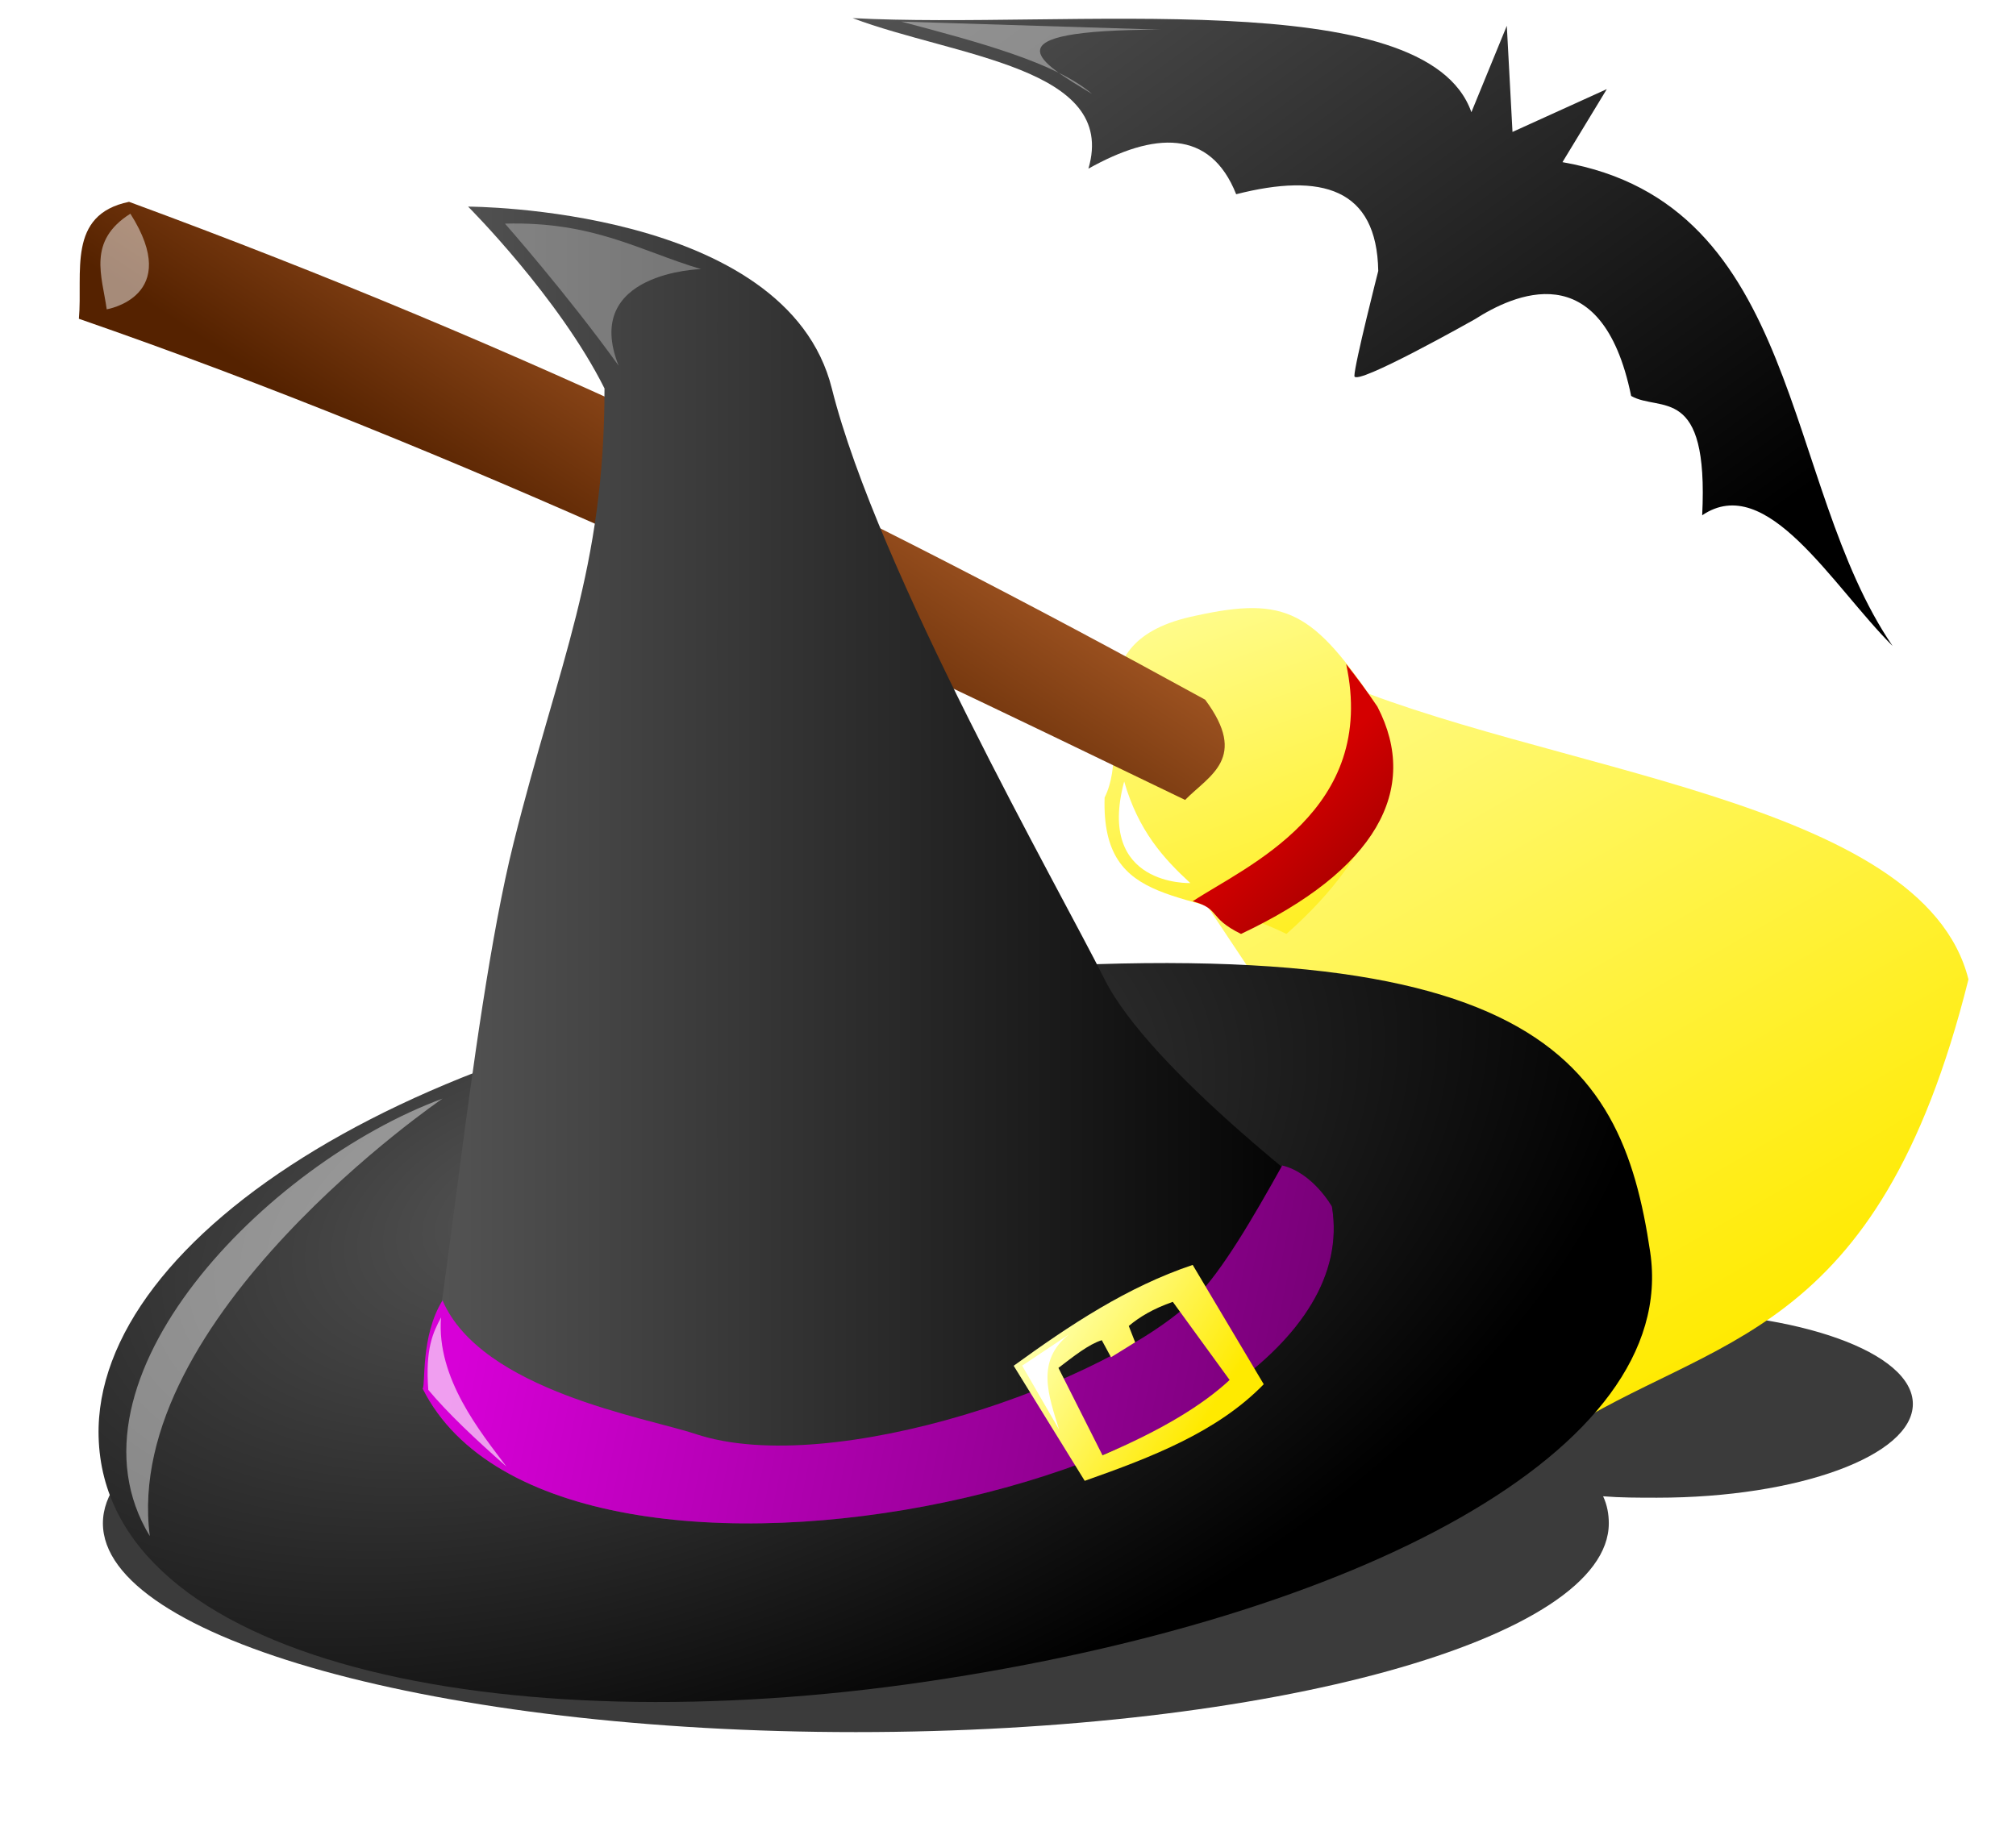
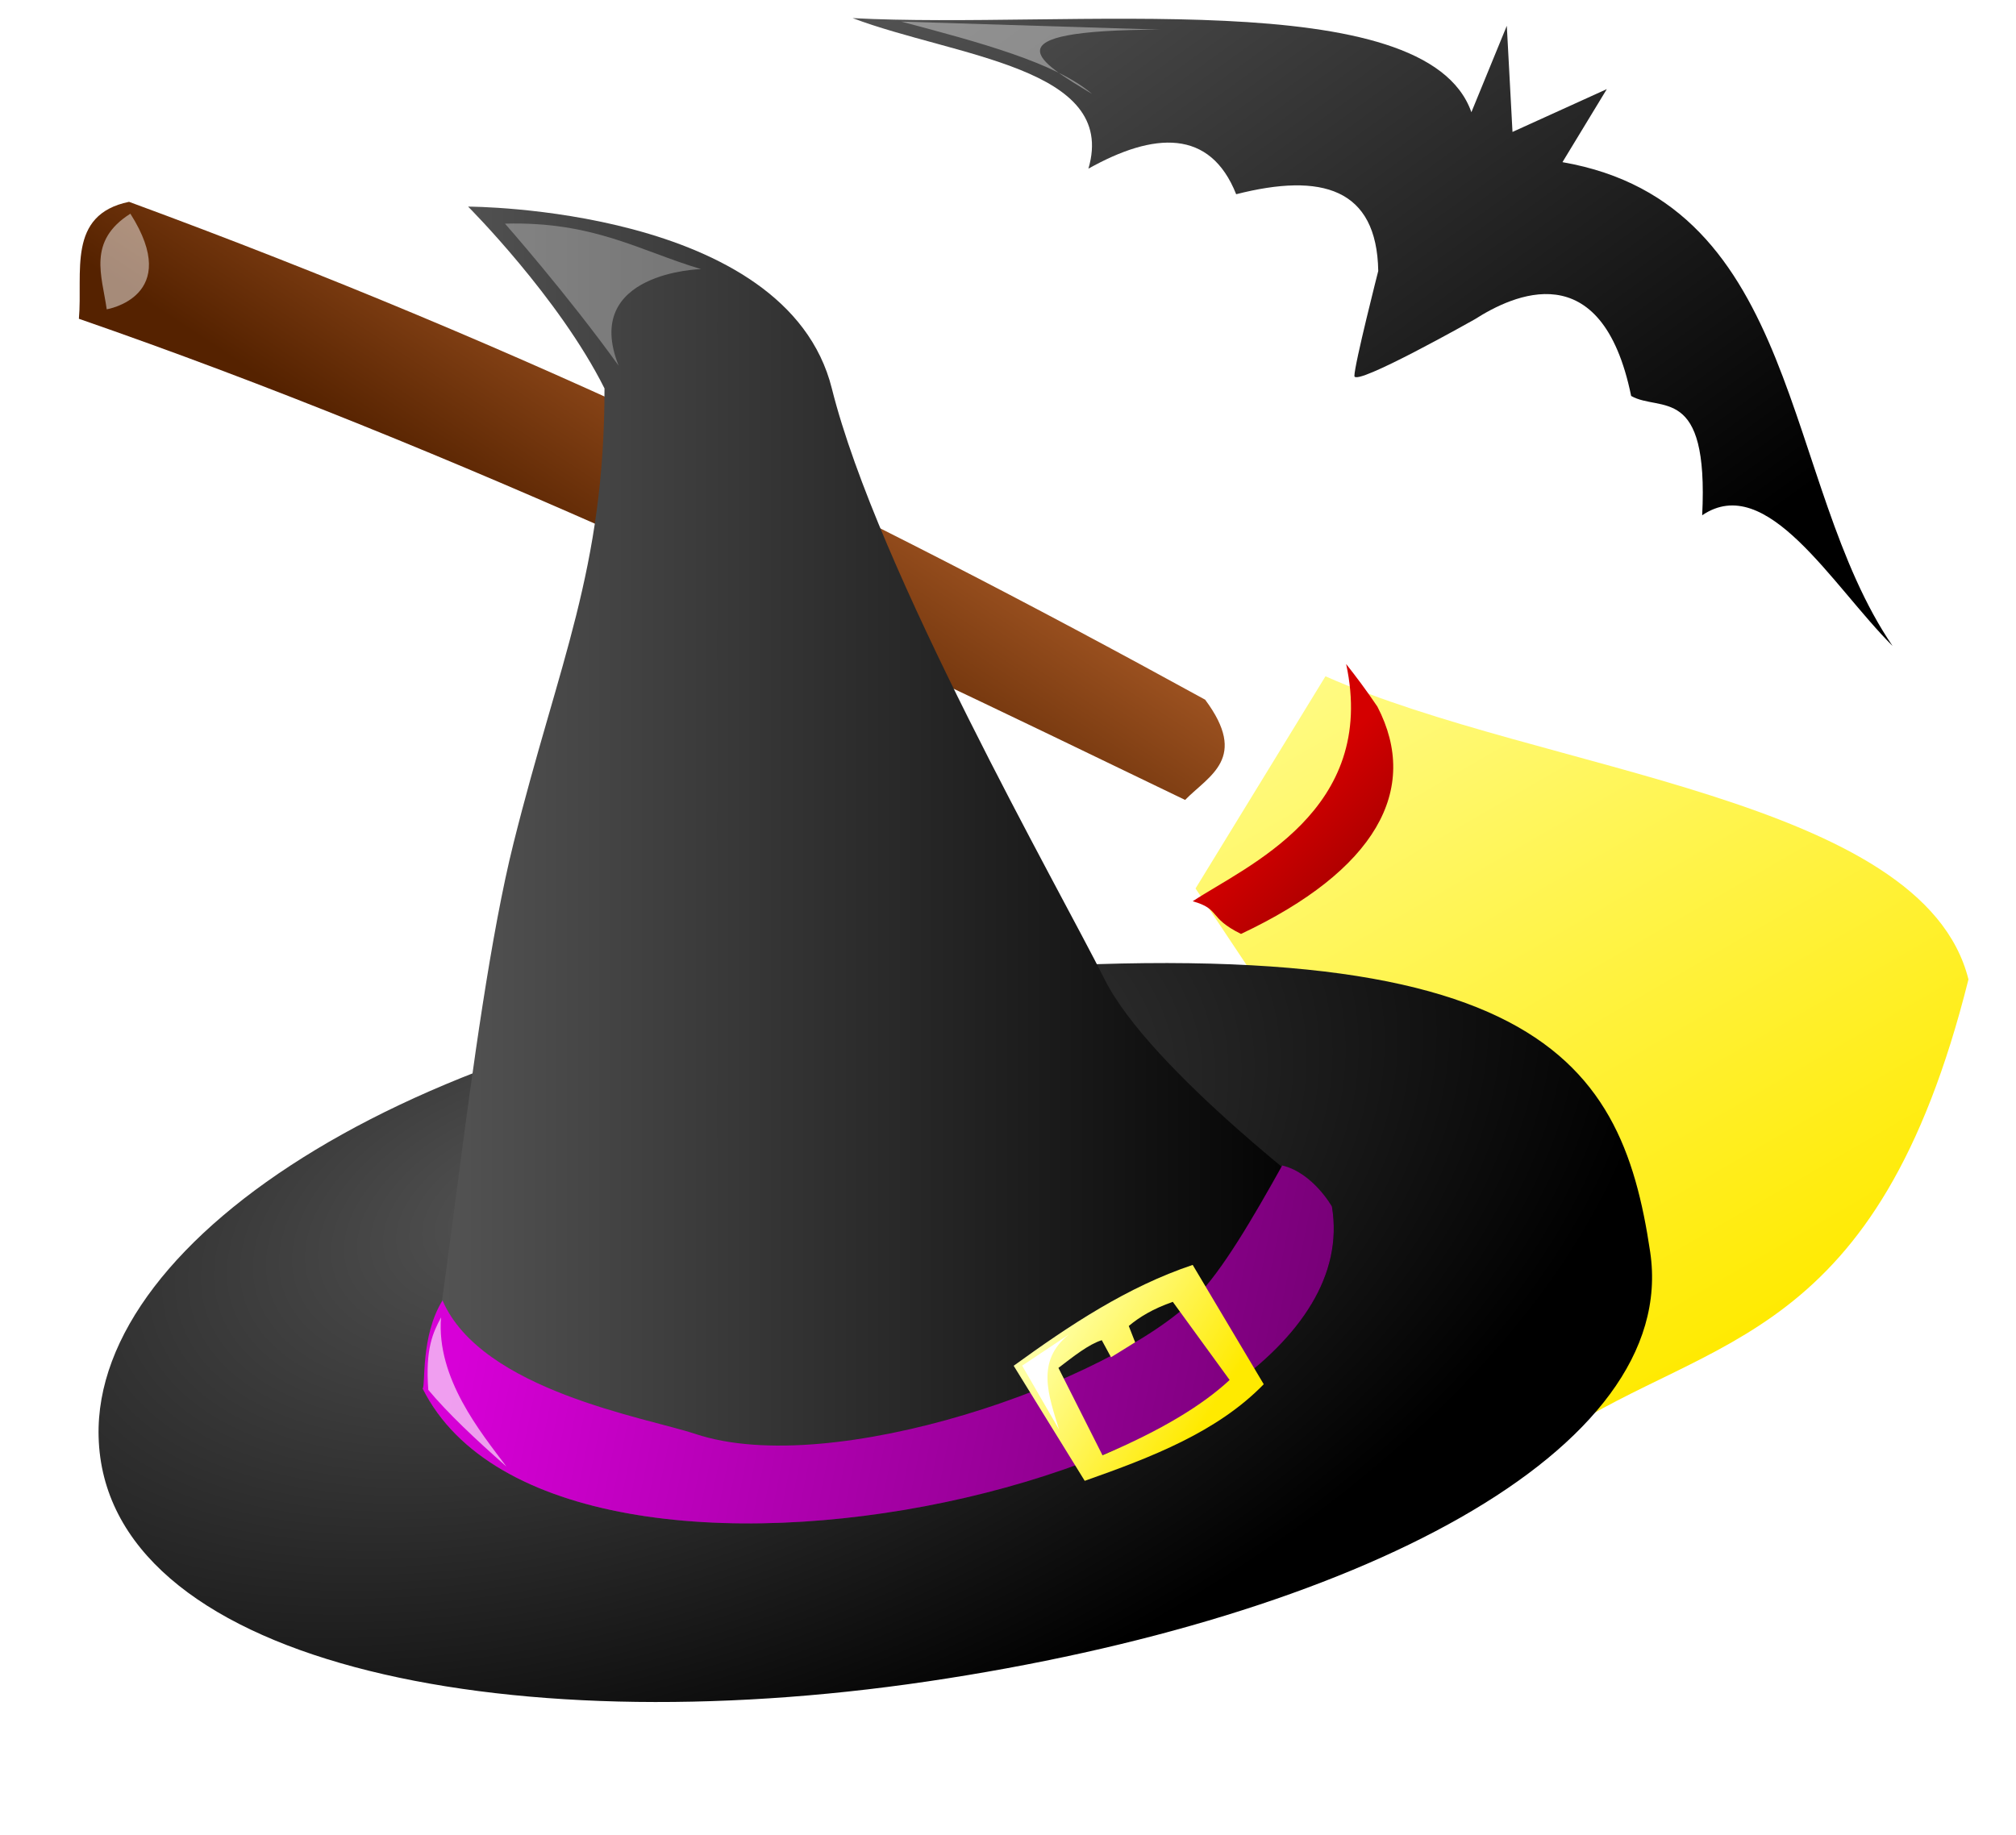
<svg xmlns="http://www.w3.org/2000/svg" xmlns:ns1="http://www.inkscape.org/namespaces/inkscape" xmlns:ns2="http://sodipodi.sourceforge.net/DTD/sodipodi-0.dtd" xmlns:xlink="http://www.w3.org/1999/xlink" width="256" height="233.086" id="svg2" version="1.1" ns1:version="0.48.1 r9760" ns2:docname="halloween_icon.svg" ns1:export-filename="halloween03.png" ns1:export-xdpi="89.949997" ns1:export-ydpi="89.949997">
  <defs id="defs4">
    <linearGradient id="linearGradient2868">
      <stop style="stop-color:#d700d7;stop-opacity:1;" offset="0" id="stop2870" />
      <stop style="stop-color:#6e006e;stop-opacity:1;" offset="1" id="stop2872" />
    </linearGradient>
    <linearGradient id="linearGradient3651">
      <stop style="stop-color:#555555;stop-opacity:1;" offset="0" id="stop3653" />
      <stop style="stop-color:#000000;stop-opacity:1;" offset="1" id="stop3655" />
    </linearGradient>
    <linearGradient id="linearGradient3689">
      <stop style="stop-color:#ffea00;stop-opacity:1;" offset="0" id="stop3691" />
      <stop style="stop-color:#ffffa4;stop-opacity:1;" offset="1" id="stop3693" />
    </linearGradient>
    <linearGradient id="linearGradient3679">
      <stop style="stop-color:#552200;stop-opacity:1;" offset="0" id="stop3681" />
      <stop style="stop-color:#b6632c;stop-opacity:1;" offset="1" id="stop3683" />
    </linearGradient>
    <radialGradient ns1:collect="always" xlink:href="#linearGradient3651" id="radialGradient2874" cx="16.668" cy="23.686" fx="16.668" fy="23.686" r="15.514" gradientTransform="matrix(1.417,4.859,-8.932,2.605,156.791,923.02)" gradientUnits="userSpaceOnUse" />
    <linearGradient ns1:collect="always" xlink:href="#linearGradient3651" id="linearGradient2902" x1="13" y1="21.984" x2="33.04" y2="21.984" gradientUnits="userSpaceOnUse" gradientTransform="matrix(5.773,0,0,5.773,-123.511,886.743)" />
    <linearGradient ns1:collect="always" xlink:href="#linearGradient2868" id="linearGradient2904" x1="14" y1="33" x2="34" y2="37" gradientUnits="userSpaceOnUse" gradientTransform="matrix(5.773,0,0,5.773,-123.511,886.743)" />
    <linearGradient ns1:collect="always" xlink:href="#linearGradient3689" id="linearGradient2918" x1="30.344" y1="35.5" x2="27.078" y2="33.391" gradientUnits="userSpaceOnUse" gradientTransform="matrix(5.773,0,0,5.773,-123.511,886.743)" />
    <filter ns1:collect="always" id="filter3694" x="-0.1" width="1.201" y="-0.073" height="1.145" color-interpolation-filters="sRGB">
      <feGaussianBlur ns1:collect="always" stdDeviation="0.291" id="feGaussianBlur3696" />
    </filter>
    <filter ns1:collect="always" id="filter3700" x="-0.133" width="1.265" y="-0.183" height="1.366" color-interpolation-filters="sRGB">
      <feGaussianBlur ns1:collect="always" stdDeviation="0.238" id="feGaussianBlur3702" />
    </filter>
    <filter ns1:collect="always" id="filter3710" x="-0.172" width="1.344" y="-0.091" height="1.182" color-interpolation-filters="sRGB">
      <feGaussianBlur ns1:collect="always" stdDeviation="0.124" id="feGaussianBlur3712" />
    </filter>
    <filter ns1:collect="always" id="filter3720" x="-0.195" width="1.391" y="-0.096" height="1.192" color-interpolation-filters="sRGB">
      <feGaussianBlur ns1:collect="always" stdDeviation="0.084" id="feGaussianBlur3722" />
    </filter>
    <linearGradient ns1:collect="always" xlink:href="#linearGradient3679" id="linearGradient3726" x1="20.619" y1="16.649" x2="24.772" y2="10.328" gradientUnits="userSpaceOnUse" gradientTransform="matrix(5.773,0,0,5.773,-139.638,896.08)" />
    <linearGradient ns1:collect="always" xlink:href="#linearGradient3689" id="linearGradient3730" x1="34" y1="27" x2="30" y2="16" gradientUnits="userSpaceOnUse" gradientTransform="matrix(5.773,0,0,5.773,-123.511,886.743)" />
    <linearGradient ns1:collect="always" xlink:href="#linearGradient3689" id="linearGradient3850" x1="44" y1="33" x2="33" y2="14" gradientUnits="userSpaceOnUse" gradientTransform="matrix(5.773,0,0,5.773,-123.511,886.743)" />
    <linearGradient id="linearGradient3801">
      <stop id="stop3803" offset="0" style="stop-color:#a20000;stop-opacity:1;" />
      <stop id="stop3805" offset="1" style="stop-color:#d40000;stop-opacity:1;" />
    </linearGradient>
    <linearGradient ns1:collect="always" xlink:href="#linearGradient3801" id="linearGradient4003" x1="34" y1="24" x2="32" y2="22" gradientUnits="userSpaceOnUse" gradientTransform="matrix(5.773,0,0,5.773,-123.511,886.743)" />
    <filter ns1:collect="always" id="filter4019" x="-0.537" width="2.075" y="-0.273" height="1.546" color-interpolation-filters="sRGB">
      <feGaussianBlur ns1:collect="always" stdDeviation="0.239" id="feGaussianBlur4021" />
    </filter>
    <filter ns1:collect="always" id="filter4029" x="-0.282" width="1.565" y="-0.198" height="1.397" color-interpolation-filters="sRGB">
      <feGaussianBlur ns1:collect="always" stdDeviation="0.185" id="feGaussianBlur4031" />
    </filter>
    <linearGradient ns1:collect="always" xlink:href="#linearGradient3651" id="linearGradient4036" x1="26.639" y1="1004.721" x2="39.084" y2="1021.925" gradientUnits="userSpaceOnUse" gradientTransform="matrix(5.773,0,0,5.773,-125.209,-4905.461)" />
    <filter ns1:collect="always" id="filter4044" x="-0.095" width="1.19" y="-0.341" height="1.682" color-interpolation-filters="sRGB">
      <feGaussianBlur ns1:collect="always" stdDeviation="0.226" id="feGaussianBlur4046" />
    </filter>
    <filter ns1:collect="always" id="filter3650" x="-0.057" width="1.114" y="-0.245" height="1.49" color-interpolation-filters="sRGB">
      <feGaussianBlur ns1:collect="always" stdDeviation="0.944" id="feGaussianBlur3652" />
    </filter>
  </defs>
  <ns2:namedview id="base" pagecolor="#ffffff" bordercolor="#666666" borderopacity="1.0" ns1:pageopacity="0.0" ns1:pageshadow="2" ns1:zoom="1" ns1:cx="-41.100522" ns1:cy="117.18369" ns1:document-units="px" ns1:current-layer="layer1" showgrid="false" ns1:window-width="1181" ns1:window-height="857" ns1:window-x="77" ns1:window-y="0" ns1:window-maximized="0" fit-margin-top="0" fit-margin-left="0" fit-margin-right="0" fit-margin-bottom="0">
    <ns1:grid type="xygrid" id="grid2837" empspacing="5" visible="true" enabled="true" snapvisiblegridlinesonly="true" />
  </ns2:namedview>
  <g ns1:label="Layer 1" ns1:groupmode="layer" id="layer1" transform="translate(102.125,-912.46)">
-     <path style="fill:#000000;fill-opacity:0.769;fill-rule:evenodd;stroke:none;filter:url(#filter3650)" d="m 40.156,33.312 c -2.632,0 -4.825,0.637 -5.438,1.531 -3.029,-0.913 -7.36,-1.469 -12.188,-1.469 -9.155,0 -16.562,2.056 -16.562,4.594 0,2.537 7.408,4.594 16.562,4.594 9.155,0 16.562,-2.056 16.562,-4.594 0,-0.2 -0.035,-0.4 -0.125,-0.594 0.386,0.031 0.777,0.031 1.188,0.031 3.106,0 5.625,-0.926 5.625,-2.062 0,-1.137 -2.519,-2.031 -5.625,-2.031 z" transform="matrix(5.773,0,0,5.773,-123.511,886.743)" id="path4048" ns1:connector-curvature="0" />
    <path style="color:#000000;fill:url(#linearGradient3850);stroke:none;stroke-width:1px;marker:none;visibility:visible;display:inline;overflow:visible;enable-background:accumulate" d="m 66.188,998.356 c 27.578,12.203 75.876,15.402 81.65,38.495 -11.547,46.187 -32.507,45.052 -51.96,57.734 L 49.69,1025.304 66.188,998.356 z" id="path3848" ns2:nodetypes="ccccc" ns1:connector-curvature="0" />
-     <path style="color:#000000;fill:url(#linearGradient3730);stroke:none;stroke-width:1px;marker:none;visibility:visible;display:inline;overflow:visible;enable-background:accumulate" d="m 49.69,990.664 c -15.962,3.293 -7.725,15.386 -11.547,23.094 -0.44,14.406 10.925,11.319 23.094,17.32 12.31,-10.924 13.873,-20.195 11.547,-28.867 -8.158,-12.121 -11.554,-14.082 -23.094,-11.547 z" id="path3728" ns2:nodetypes="ccccc" ns1:connector-curvature="0" />
    <path style="color:#000000;fill:url(#linearGradient3726);stroke:none;stroke-width:1px;marker:none;visibility:visible;display:inline;overflow:visible;enable-background:accumulate" d="m -85.741,938.093 c 50.715,18.681 92.15,38.8 136.651,63.234 5.535,7.436 0.527,9.6 -2.546,12.732 -46.064,-22.27 -92.192,-44.38 -140.471,-61.111 0.522,-5.865 -1.557,-13.217 6.366,-14.854 z" id="path3724" ns2:nodetypes="ccccc" ns1:connector-curvature="0" />
    <path style="fill:url(#radialGradient2874);fill-opacity:1;fill-rule:evenodd;stroke:none" d="m 107.424,1071.491 c 3.741,25.233 -37.332,46.454 -91.739,54.522 -54.408,8.068 -104.556,-2.561 -105.288,-31.08 -0.655,-25.5 41.146,-52.309 98.88,-58.082 83.157,-8.316 94.406,9.408 98.148,34.64 z" id="path2865" ns2:nodetypes="csssc" ns1:connector-curvature="0" />
    <path style="color:#000000;fill:url(#linearGradient2902);fill-opacity:1;stroke:none;stroke-width:1px;marker:none;visibility:visible;display:inline;overflow:visible;enable-background:accumulate" d="m -48.457,1088.811 c 2.237,-0.195 5.773,-46.187 11.547,-69.281 5.773,-23.094 11.547,-34.64 11.547,-57.734 -5.773,-11.547 -17.32,-23.094 -17.32,-23.094 0,0 40.414,0 46.187,23.094 5.773,23.094 28.867,63.507 34.64,75.054 5.773,11.547 28.867,28.867 28.867,28.867 5.773,34.64 -98.148,57.734 -115.468,23.094 z" id="path2876" ns2:nodetypes="csccsscc" ns1:connector-curvature="0" />
    <path style="color:#000000;fill:url(#linearGradient2904);stroke:none;stroke-width:1px;marker:none;visibility:visible;display:inline;overflow:visible;enable-background:accumulate" d="m 60.696,1060.486 c -3.747,6.729 -7.668,13.441 -11.006,16.779 -10.825,10.825 -46.187,23.093 -63.507,17.32 -6.209,-2.07 -27.177,-5.51 -32.114,-16.959 -2.815,4.526 -2.133,10.851 -2.526,11.186 17.32,34.64 121.241,11.547 115.468,-23.094 0,0 -2.387,-4.283 -6.315,-5.232 z" id="path2897" ns2:nodetypes="csscccc" ns1:connector-curvature="0" />
    <path style="color:#000000;fill:url(#linearGradient2918);stroke:none;stroke-width:1px;marker:none;visibility:visible;display:inline;overflow:visible;enable-background:accumulate" d="m 49.329,1073.115 c -8.317,2.79 -15.602,7.645 -22.733,12.81 l 9.021,14.614 c 8.501,-2.999 16.83,-6.199 22.733,-12.268 l -9.021,-15.155 z m -2.526,4.691 7.217,9.923 c -3.425,3.187 -8.634,6.375 -16.147,9.562 l -5.593,-11.096 c 1.903,-1.45 3.831,-2.997 5.503,-3.518 l 1.173,2.165 3.067,-1.894 -0.812,-2.075 c 1.335,-1.128 3.058,-2.179 5.593,-3.067 z" id="path2908" ns2:nodetypes="cccccccccccccc" ns1:connector-curvature="0" />
-     <path style="color:#000000;fill:#ffffff;fill-opacity:0.446;stroke:none;stroke-width:1px;marker:none;visibility:visible;display:inline;overflow:visible;filter:url(#filter3694);enable-background:accumulate" d="m 13.438,28.625 c 0,0 -7.066,4.817 -6.438,9.625 -2.087,-3.43 2.562,-8.196 6.438,-9.625 z" id="path2920" transform="matrix(5.773,0,0,5.773,-123.511,886.743)" ns2:nodetypes="ccc" ns1:connector-curvature="0" />
    <path style="color:#000000;fill:#ffffff;fill-opacity:0.299;stroke:none;stroke-width:1px;marker:none;visibility:visible;display:inline;overflow:visible;filter:url(#filter3700);enable-background:accumulate" d="m 14.812,9.375 c 1.953,-0.053 2.965,0.599 4.312,1 0,0 -2.632,0.065 -1.812,2.125 -1.13,-1.572 -2.5,-3.125 -2.5,-3.125 z" id="path3698" transform="matrix(5.773,0,0,5.773,-123.511,886.743)" ns2:nodetypes="cccc" ns1:connector-curvature="0" />
    <path style="color:#000000;fill:#ffffff;fill-opacity:0.621;stroke:none;stroke-width:1px;marker:none;visibility:visible;display:inline;overflow:visible;filter:url(#filter3710);enable-background:accumulate" d="m 13.406,33.438 c -0.178,0.334 -0.348,0.688 -0.281,1.594 0.43,0.515 1.04,1.09 1.719,1.688 -0.567,-0.755 -1.544,-1.945 -1.438,-3.281 z" id="path3704" transform="matrix(5.773,0,0,5.773,-123.511,886.743)" ns2:nodetypes="cccc" ns1:connector-curvature="0" />
    <path style="color:#000000;fill:#ffffff;stroke:none;stroke-width:1px;marker:none;visibility:visible;display:inline;overflow:visible;filter:url(#filter3720);enable-background:accumulate" d="M 27.219,33.812 26.188,34.5 27,35.906 c -0.23,-0.748 -0.521,-1.507 0.219,-2.094 z" id="path3714" transform="matrix(5.773,0,0,5.773,-123.511,886.743)" ns2:nodetypes="cccc" ns1:connector-curvature="0" />
    <path style="color:#000000;fill:url(#linearGradient4003);stroke:none;stroke-width:1px;marker:none;visibility:visible;display:inline;overflow:visible;enable-background:accumulate" d="m 68.815,996.798 c 4.017,18.632 -12.677,25.644 -19.485,30.13 3.57,1.005 1.91,2.067 6.134,4.15 17.085,-8.059 22.802,-18.301 17.32,-28.867 -1.446,-2.149 -2.75,-3.871 -3.969,-5.413 z" id="path3852" ns2:nodetypes="ccccc" ns1:connector-curvature="0" />
    <path style="color:#000000;fill:#ffffff;fill-opacity:0.473;stroke:none;stroke-width:1px;marker:none;visibility:visible;display:inline;overflow:visible;filter:url(#filter4019);enable-background:accumulate" d="M 6.572,9.156 C 5.619,9.76 5.95,10.524 6.052,11.26 c 0,0 1.682,-0.278 0.52,-2.104 z" id="path4005" transform="matrix(5.773,0,0,5.773,-123.511,886.743)" ns2:nodetypes="ccc" ns1:connector-curvature="0" />
-     <path style="color:#000000;fill:#ffffff;stroke:none;stroke-width:1px;marker:none;visibility:visible;display:inline;overflow:visible;filter:url(#filter4029);enable-background:accumulate" d="m 28.432,21.648 c 0.314,1.087 0.868,1.695 1.455,2.235 -0.004,-8.95e-4 -2.077,0.078 -1.455,-2.235 z" id="path4023" transform="matrix(5.773,0,0,5.773,-123.511,886.743)" ns2:nodetypes="ccc" ns1:connector-curvature="0" />
    <path style="color:#000000;fill:url(#linearGradient4036);stroke:none;stroke-width:1px;marker:none;visibility:visible;display:inline;overflow:visible;enable-background:accumulate" d="m 6.136,914.759 c 27.07,1.464 72.805,-4.52 78.582,11.951 l 4.498,-10.975 0.722,13.482 11.977,-5.438 -5.631,9.276 c 30.452,5.299 27.798,40.779 41.919,61.448 -7.699,-7.693 -15.967,-22.174 -24.176,-16.598 0.829,-16.745 -5.328,-13.055 -9.021,-15.155 -3.75,-18.288 -15.119,-12.755 -19.846,-9.743 0,0 -15.297,8.645 -15.297,7.202 0,-1.443 3.029,-13.336 3.029,-13.336 -0.179,-10.51 -7.183,-12.51 -18.042,-9.743 -3.308,-8.338 -10.445,-7.907 -18.763,-3.248 3.783,-12.895 -16.909,-14.198 -29.949,-19.124 z" id="path4033" ns2:nodetypes="ccccccccccscccc" ns1:connector-curvature="0" />
    <path style="color:#000000;fill:#ffffff;fill-opacity:0.379;stroke:none;stroke-width:1px;marker:none;visibility:visible;display:inline;overflow:visible;filter:url(#filter4044);enable-background:accumulate" d="m 29.228,1009.536 -5.701,-0.177 c 1.714,0.452 3.407,0.909 4.198,1.591 -1.152,-0.697 -2.397,-1.406 1.503,-1.414 z" id="path4038" ns2:nodetypes="cccc" ns1:connector-curvature="0" transform="matrix(5.773,0,0,5.773,-123.511,-4911.826)" />
  </g>
</svg>